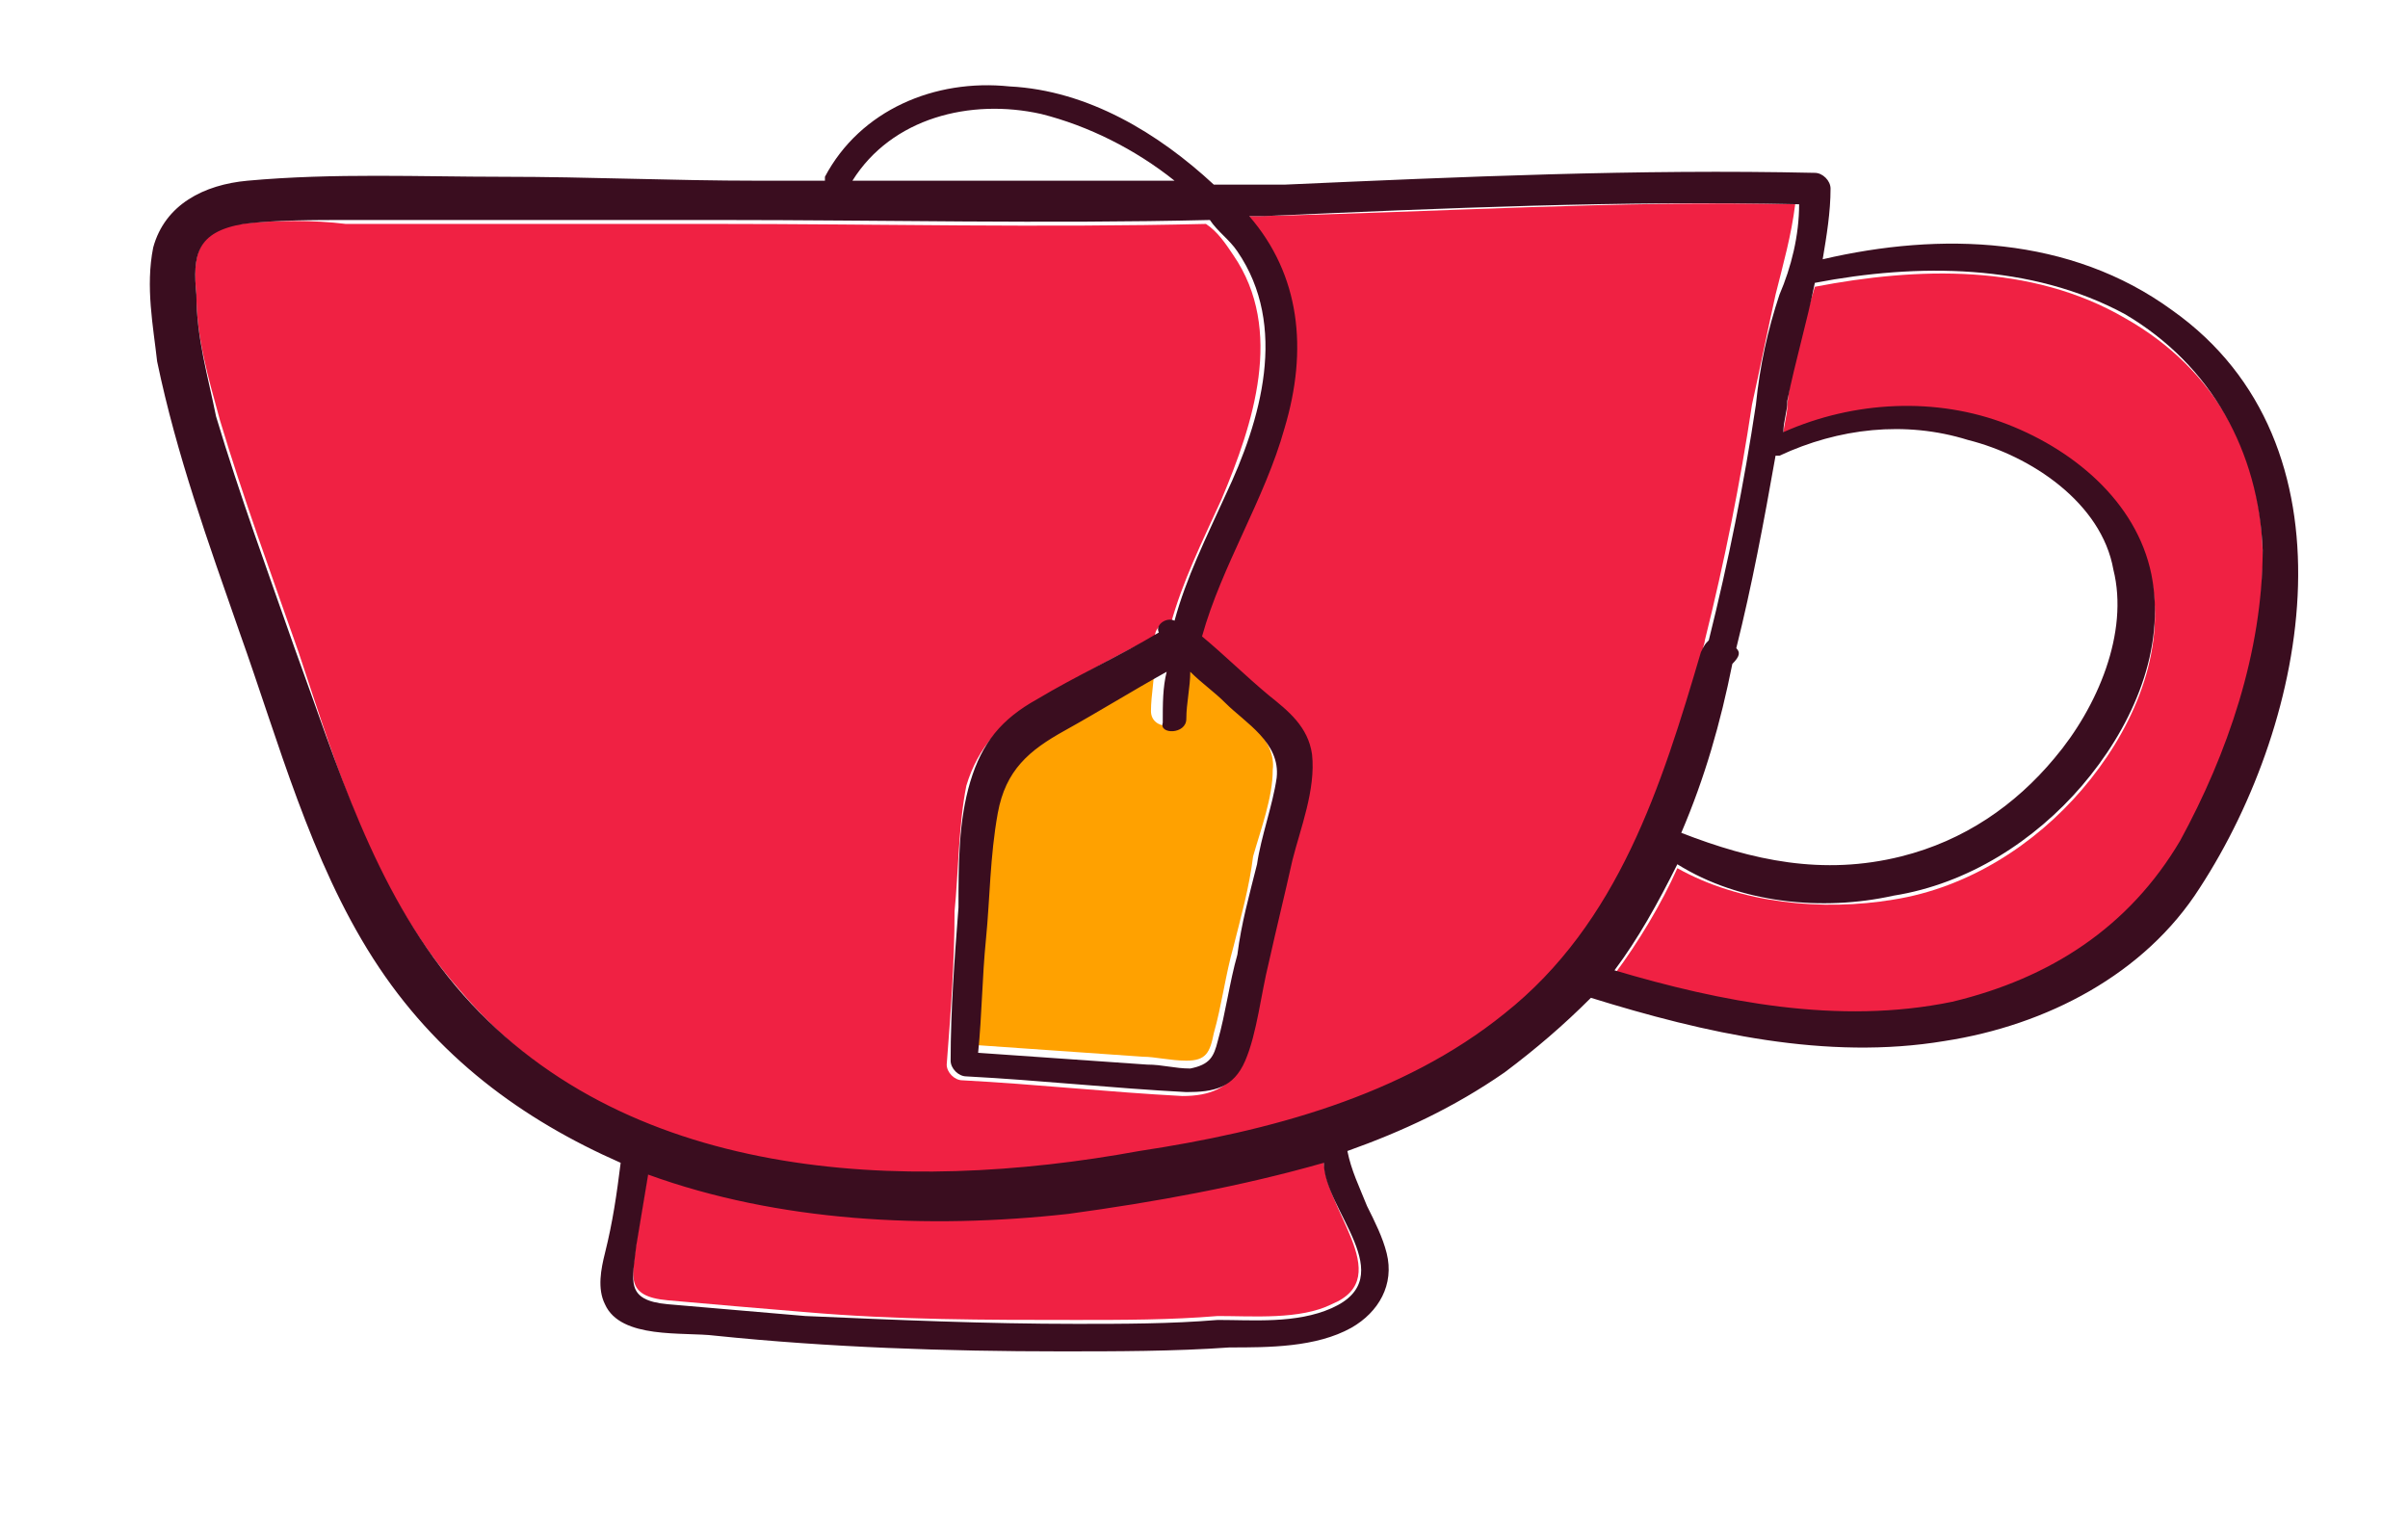
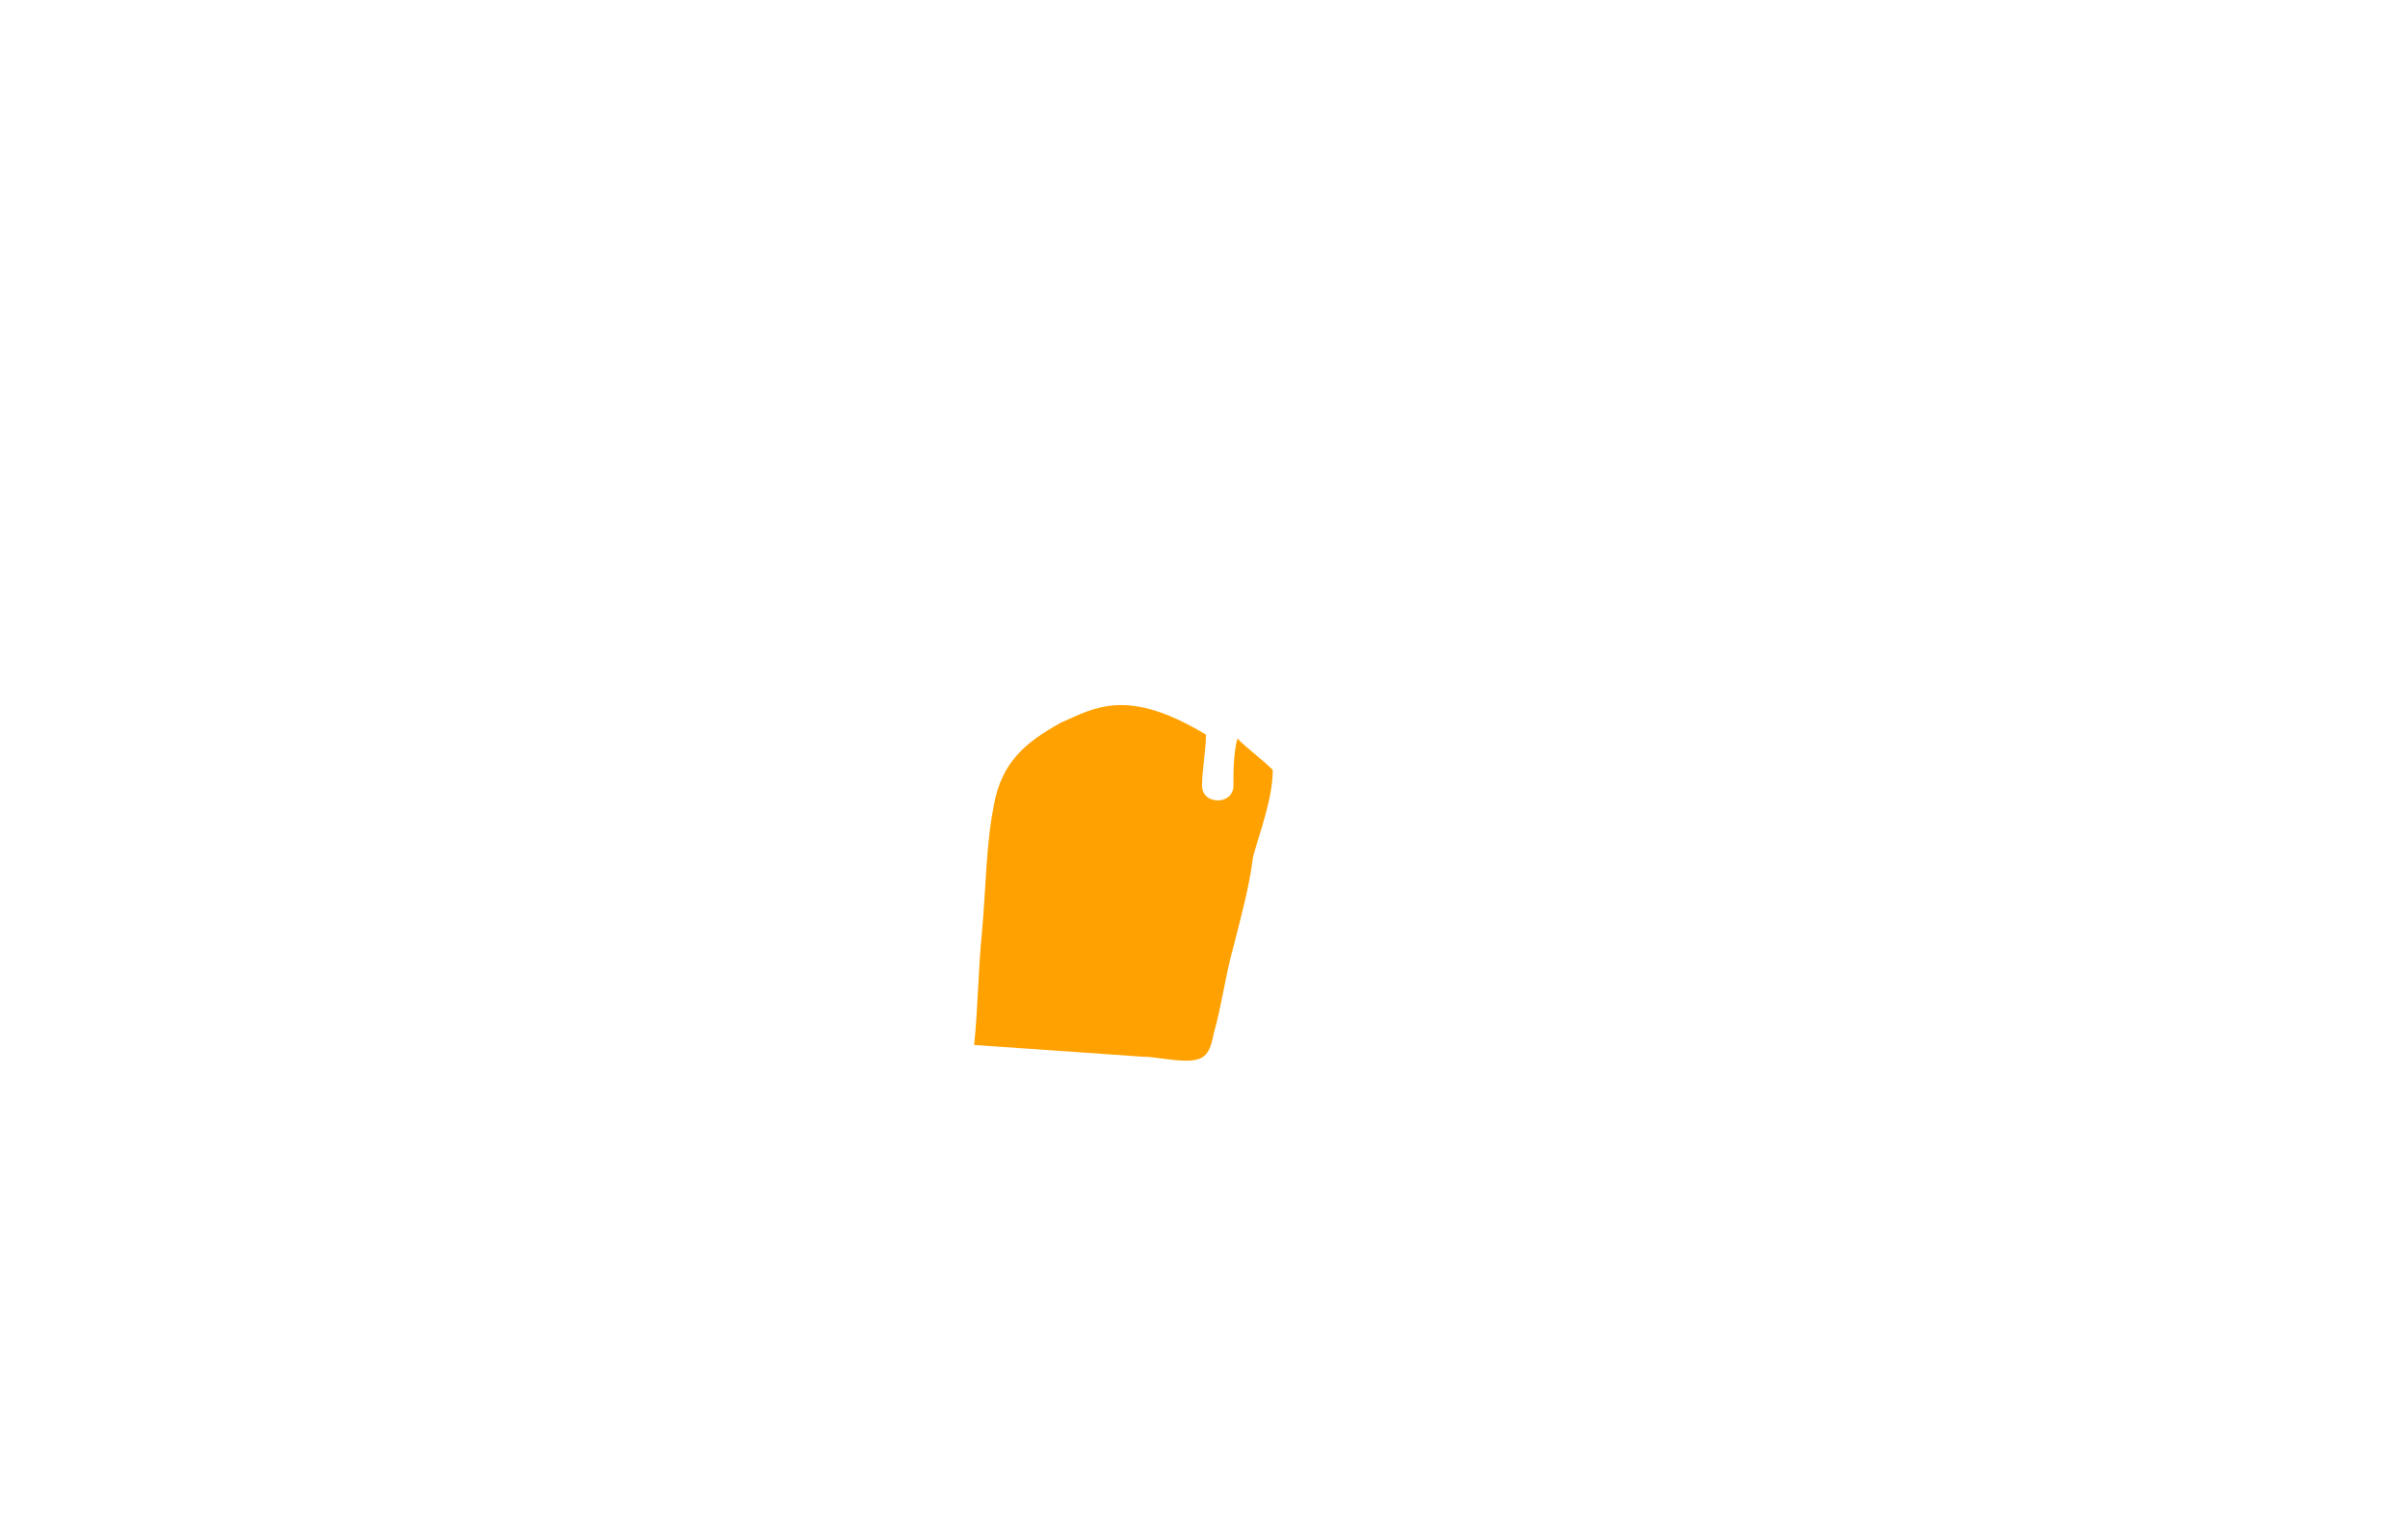
<svg xmlns="http://www.w3.org/2000/svg" id="Layer_1" x="0px" y="0px" viewBox="0 0 61.3 38.7" style="enable-background:new 0 0 61.3 38.7;" xml:space="preserve">
  <style type="text/css"> .st0{fill:#F02143;} .st1{fill:#FFA100;} .st2{fill:#3A0D1F;} </style>
  <g>
-     <path class="st0" d="M27.2,30.8c-3.6,0.4-7.4,0.2-10.7-1c-0.1,0.6-0.2,1.2-0.3,1.8c-0.1,0.9-0.3,1.4,0.8,1.5 c1.1,0.1,2.3,0.2,3.5,0.3c2.3,0.2,4.6,0.2,6.9,0.2c1.2,0,2.4,0,3.6-0.1c0.9,0,2.1,0.1,2.9-0.3c1.7-0.7-0.3-2.5-0.2-3.8 C31.6,30.2,29.4,30.6,27.2,30.8z" />
-     <path class="st0" d="M43.4,16.3c0.5-2,0.9-4,1.2-6c0.2-0.9,0.4-1.9,0.6-2.8c0.2-0.8,0.4-1.5,0.5-2.3c-4.5-0.1-9.1,0.2-13.6,0.3 c-0.1,0-0.2,0-0.4,0C33,7.1,33.2,9,32.6,11c-0.5,1.8-1.6,3.5-2.1,5.3c0.6,0.5,1.1,1,1.7,1.5c0.5,0.4,1,0.8,1.1,1.5 c0.1,0.8-0.3,1.8-0.5,2.7c-0.2,0.9-0.4,1.7-0.6,2.6c-0.2,0.8-0.3,1.7-0.6,2.5c-0.3,0.6-0.8,0.8-1.5,0.8c-1.9-0.1-3.7-0.3-5.6-0.4 c-0.2,0-0.4-0.2-0.4-0.4c0.1-1.3,0.2-2.6,0.2-3.9c0.1-1,0.1-2.2,0.3-3.2c0.3-1,0.9-1.6,1.7-2.1c1-0.6,2.1-1.2,3.1-1.7 c0-0.2,0.2-0.4,0.4-0.3c0.3-1.1,0.8-2.1,1.3-3.2c0.8-1.9,1.6-4.3,0.3-6.2c-0.2-0.3-0.4-0.6-0.7-0.8c-4.2,0.1-8.3,0-12.5,0 c-2.1,0-4.1,0-6.2,0c-1.1,0-2.2,0-3.2,0C8,5.6,7,5.6,6.1,5.7C5,5.9,4.9,6.5,5,7.5C5,8.6,5.3,9.6,5.6,10.7c0.6,2,1.3,3.9,2,5.9 c1,3,1.9,6.1,4.1,8.6c4.2,5,11.5,5.3,17.4,4.2c3.2-0.6,6.7-1.5,9.3-3.5c2.9-2.3,4-5.8,5-9.2C43.3,16.5,43.4,16.4,43.4,16.3z" />
-     <path class="st1" d="M27,18.4c-0.9,0.5-1.5,1-1.7,2.1c-0.2,1-0.2,2.1-0.3,3.2c-0.1,1-0.1,1.9-0.2,2.9c1.4,0.1,2.9,0.2,4.3,0.3 c0.3,0,0.7,0.1,1.1,0.1c0.5,0,0.6-0.2,0.7-0.7c0.2-0.7,0.3-1.5,0.5-2.2c0.2-0.8,0.4-1.5,0.5-2.3c0.2-0.7,0.5-1.5,0.5-2.2 c0.1-0.8-0.8-1.4-1.3-1.9c-0.3-0.3-0.6-0.5-0.9-0.8c-0.1,0.4-0.1,0.8-0.1,1.2c0,0.5-0.8,0.5-0.8,0c0-0.4,0.1-0.9,0.1-1.3 C28.7,17.5,27.9,18,27,18.4z" />
-     <path class="st0" d="M54.1,8.1c-2.4-1.4-5.3-1.3-7.9-0.8c-0.3,1-0.6,2-0.7,3c0,0.3-0.1,0.5-0.1,0.8c1.8-0.8,3.9-0.9,5.7-0.2 c1.7,0.7,3.4,2,3.7,4c0.3,1.9-0.6,3.8-1.8,5.2c-1.2,1.4-2.9,2.5-4.8,2.8c-1.8,0.3-3.9,0.1-5.5-0.8c-0.4,0.9-1,1.9-1.6,2.7 c2.8,0.8,5.8,1.4,8.6,0.8c2.5-0.5,4.5-1.9,5.8-4.1c1.2-2.2,2.1-4.7,2.1-7.3C57.6,11.6,56.4,9.4,54.1,8.1z" />
-     <path class="st2" d="M55.3,7.9c-2.6-1.9-5.9-2-8.9-1.3c0.1-0.6,0.2-1.2,0.2-1.8c0-0.2-0.2-0.4-0.4-0.4c-4.5-0.1-9,0.1-13.5,0.3 c-0.6,0-1.2,0-1.8,0c-1.4-1.3-3.2-2.4-5.2-2.5C23.8,2,21.9,2.8,21,4.5c0,0.1,0,0.1,0,0.1c-0.6,0-1.2,0-1.7,0 c-2.2,0-4.3-0.1-6.5-0.1c-2.1,0-4.3-0.1-6.5,0.1C5.2,4.7,4.2,5.2,3.9,6.3c-0.2,1,0,2,0.1,2.9c0.5,2.4,1.3,4.6,2.1,6.9 c1,2.8,1.8,5.8,3.4,8.3c1.6,2.5,3.8,4.1,6.3,5.2c-0.1,0.8-0.2,1.5-0.4,2.3c-0.1,0.4-0.2,0.9,0,1.3c0.4,0.9,2,0.7,2.8,0.8 c2.9,0.3,5.9,0.4,8.8,0.4c1.4,0,2.9,0,4.3-0.1c1,0,2.2,0,3.1-0.5c0.7-0.4,1.1-1.1,0.9-1.9c-0.1-0.4-0.3-0.8-0.5-1.2 c-0.2-0.5-0.4-0.9-0.5-1.4c1.4-0.5,2.7-1.1,4-2c0.8-0.6,1.5-1.2,2.2-1.9c2.9,0.9,6,1.6,9,1.1c2.6-0.4,5.1-1.7,6.5-3.9 C58.8,18.3,60.1,11.3,55.3,7.9z M26.5,2.9c1.2,0.3,2.4,0.9,3.4,1.7c-2.7,0-5.5,0-8.2,0C22.7,3,24.7,2.5,26.5,2.9z M33.9,33.3 c-0.9,0.4-2,0.3-2.9,0.3c-1.2,0.1-2.4,0.1-3.6,0.1c-2.3,0-4.6-0.1-6.9-0.2c-1.2-0.1-2.3-0.2-3.5-0.3c-1.1-0.1-0.9-0.6-0.8-1.5 c0.1-0.6,0.2-1.2,0.3-1.8c3.3,1.2,7.1,1.4,10.7,1c2.2-0.3,4.4-0.7,6.5-1.3C33.7,30.8,35.7,32.5,33.9,33.3z M38.3,25.8 c-2.6,2.1-6,3-9.3,3.5c-6,1.1-13.2,0.8-17.4-4.2c-2.1-2.5-3-5.6-4.1-8.6c-0.7-2-1.4-3.9-2-5.9C5.3,9.6,5,8.6,5,7.5 c-0.1-1,0-1.6,1.2-1.8C7,5.6,8,5.6,8.9,5.6c1.1,0,2.2,0,3.2,0c2.1,0,4.1,0,6.2,0c4.2,0,8.3,0.1,12.5,0c0.2,0.3,0.5,0.5,0.7,0.8 c1.3,1.9,0.6,4.3-0.3,6.2c-0.5,1.1-1,2.1-1.3,3.2c-0.2-0.1-0.5,0.1-0.4,0.3c-1,0.6-2.1,1.1-3.1,1.7c-0.9,0.5-1.4,1.1-1.7,2.1 c-0.3,1-0.3,2.1-0.3,3.2c-0.1,1.3-0.2,2.6-0.2,3.9c0,0.2,0.2,0.4,0.4,0.4c1.9,0.1,3.7,0.3,5.6,0.4c0.7,0,1.2-0.1,1.5-0.8 c0.3-0.7,0.4-1.7,0.6-2.5c0.2-0.9,0.4-1.7,0.6-2.6c0.2-0.8,0.6-1.8,0.5-2.7c-0.1-0.7-0.6-1.1-1.1-1.5c-0.6-0.5-1.1-1-1.7-1.5 c0.5-1.8,1.6-3.5,2.1-5.3c0.6-2,0.4-3.9-0.9-5.4c0.1,0,0.2,0,0.4,0c4.5-0.2,9.1-0.4,13.6-0.3c0,0.8-0.2,1.6-0.5,2.3 c-0.3,0.9-0.5,1.8-0.6,2.8c-0.3,2-0.7,4-1.2,6c-0.1,0.1-0.1,0.1-0.2,0.3C42.3,20,41.2,23.5,38.3,25.8z M30.2,18.3 c0-0.4,0.1-0.8,0.1-1.2c0.3,0.3,0.6,0.5,0.9,0.8c0.5,0.5,1.4,1,1.3,1.9c-0.1,0.7-0.4,1.5-0.5,2.2c-0.2,0.8-0.4,1.5-0.5,2.3 c-0.2,0.7-0.3,1.5-0.5,2.2c-0.1,0.4-0.2,0.6-0.7,0.7c-0.4,0-0.7-0.1-1.1-0.1c-1.4-0.1-2.9-0.2-4.3-0.3c0.1-1,0.1-1.9,0.2-2.9 c0.1-1,0.1-2.1,0.3-3.2c0.2-1.1,0.8-1.6,1.7-2.1c0.9-0.5,1.7-1,2.6-1.5c-0.1,0.4-0.1,0.8-0.1,1.3C29.5,18.7,30.2,18.7,30.2,18.3z M44.2,16.5c0.4-1.6,0.7-3.2,1-4.9c0,0,0.1,0,0.1,0c1.5-0.7,3.2-0.9,4.8-0.4c1.6,0.4,3.4,1.6,3.7,3.3c0.4,1.6-0.4,3.5-1.5,4.8 c-1,1.2-2.3,2.1-3.9,2.5c-2,0.5-3.8,0.1-5.6-0.6c0.6-1.4,1-2.8,1.3-4.3C44.3,16.7,44.3,16.6,44.2,16.5z M55.5,21.4 c-1.3,2.2-3.3,3.5-5.8,4.1c-2.9,0.6-5.9,0-8.6-0.8c0.6-0.8,1.1-1.7,1.6-2.7c1.6,1,3.7,1.2,5.5,0.8c1.9-0.3,3.6-1.4,4.8-2.8 c1.2-1.4,2.1-3.3,1.8-5.2c-0.3-1.9-1.9-3.3-3.7-4c-1.8-0.7-3.9-0.6-5.7,0.2c0-0.3,0.1-0.5,0.1-0.8c0.2-1,0.5-2,0.7-3 c2.6-0.5,5.5-0.5,7.9,0.8c2.2,1.3,3.4,3.5,3.5,6C57.6,16.6,56.7,19.2,55.5,21.4z" />
+     <path class="st1" d="M27,18.4c-0.9,0.5-1.5,1-1.7,2.1c-0.2,1-0.2,2.1-0.3,3.2c-0.1,1-0.1,1.9-0.2,2.9c1.4,0.1,2.9,0.2,4.3,0.3 c0.3,0,0.7,0.1,1.1,0.1c0.5,0,0.6-0.2,0.7-0.7c0.2-0.7,0.3-1.5,0.5-2.2c0.2-0.8,0.4-1.5,0.5-2.3c0.2-0.7,0.5-1.5,0.5-2.2 c-0.3-0.3-0.6-0.5-0.9-0.8c-0.1,0.4-0.1,0.8-0.1,1.2c0,0.5-0.8,0.5-0.8,0c0-0.4,0.1-0.9,0.1-1.3 C28.7,17.5,27.9,18,27,18.4z" />
  </g>
</svg>